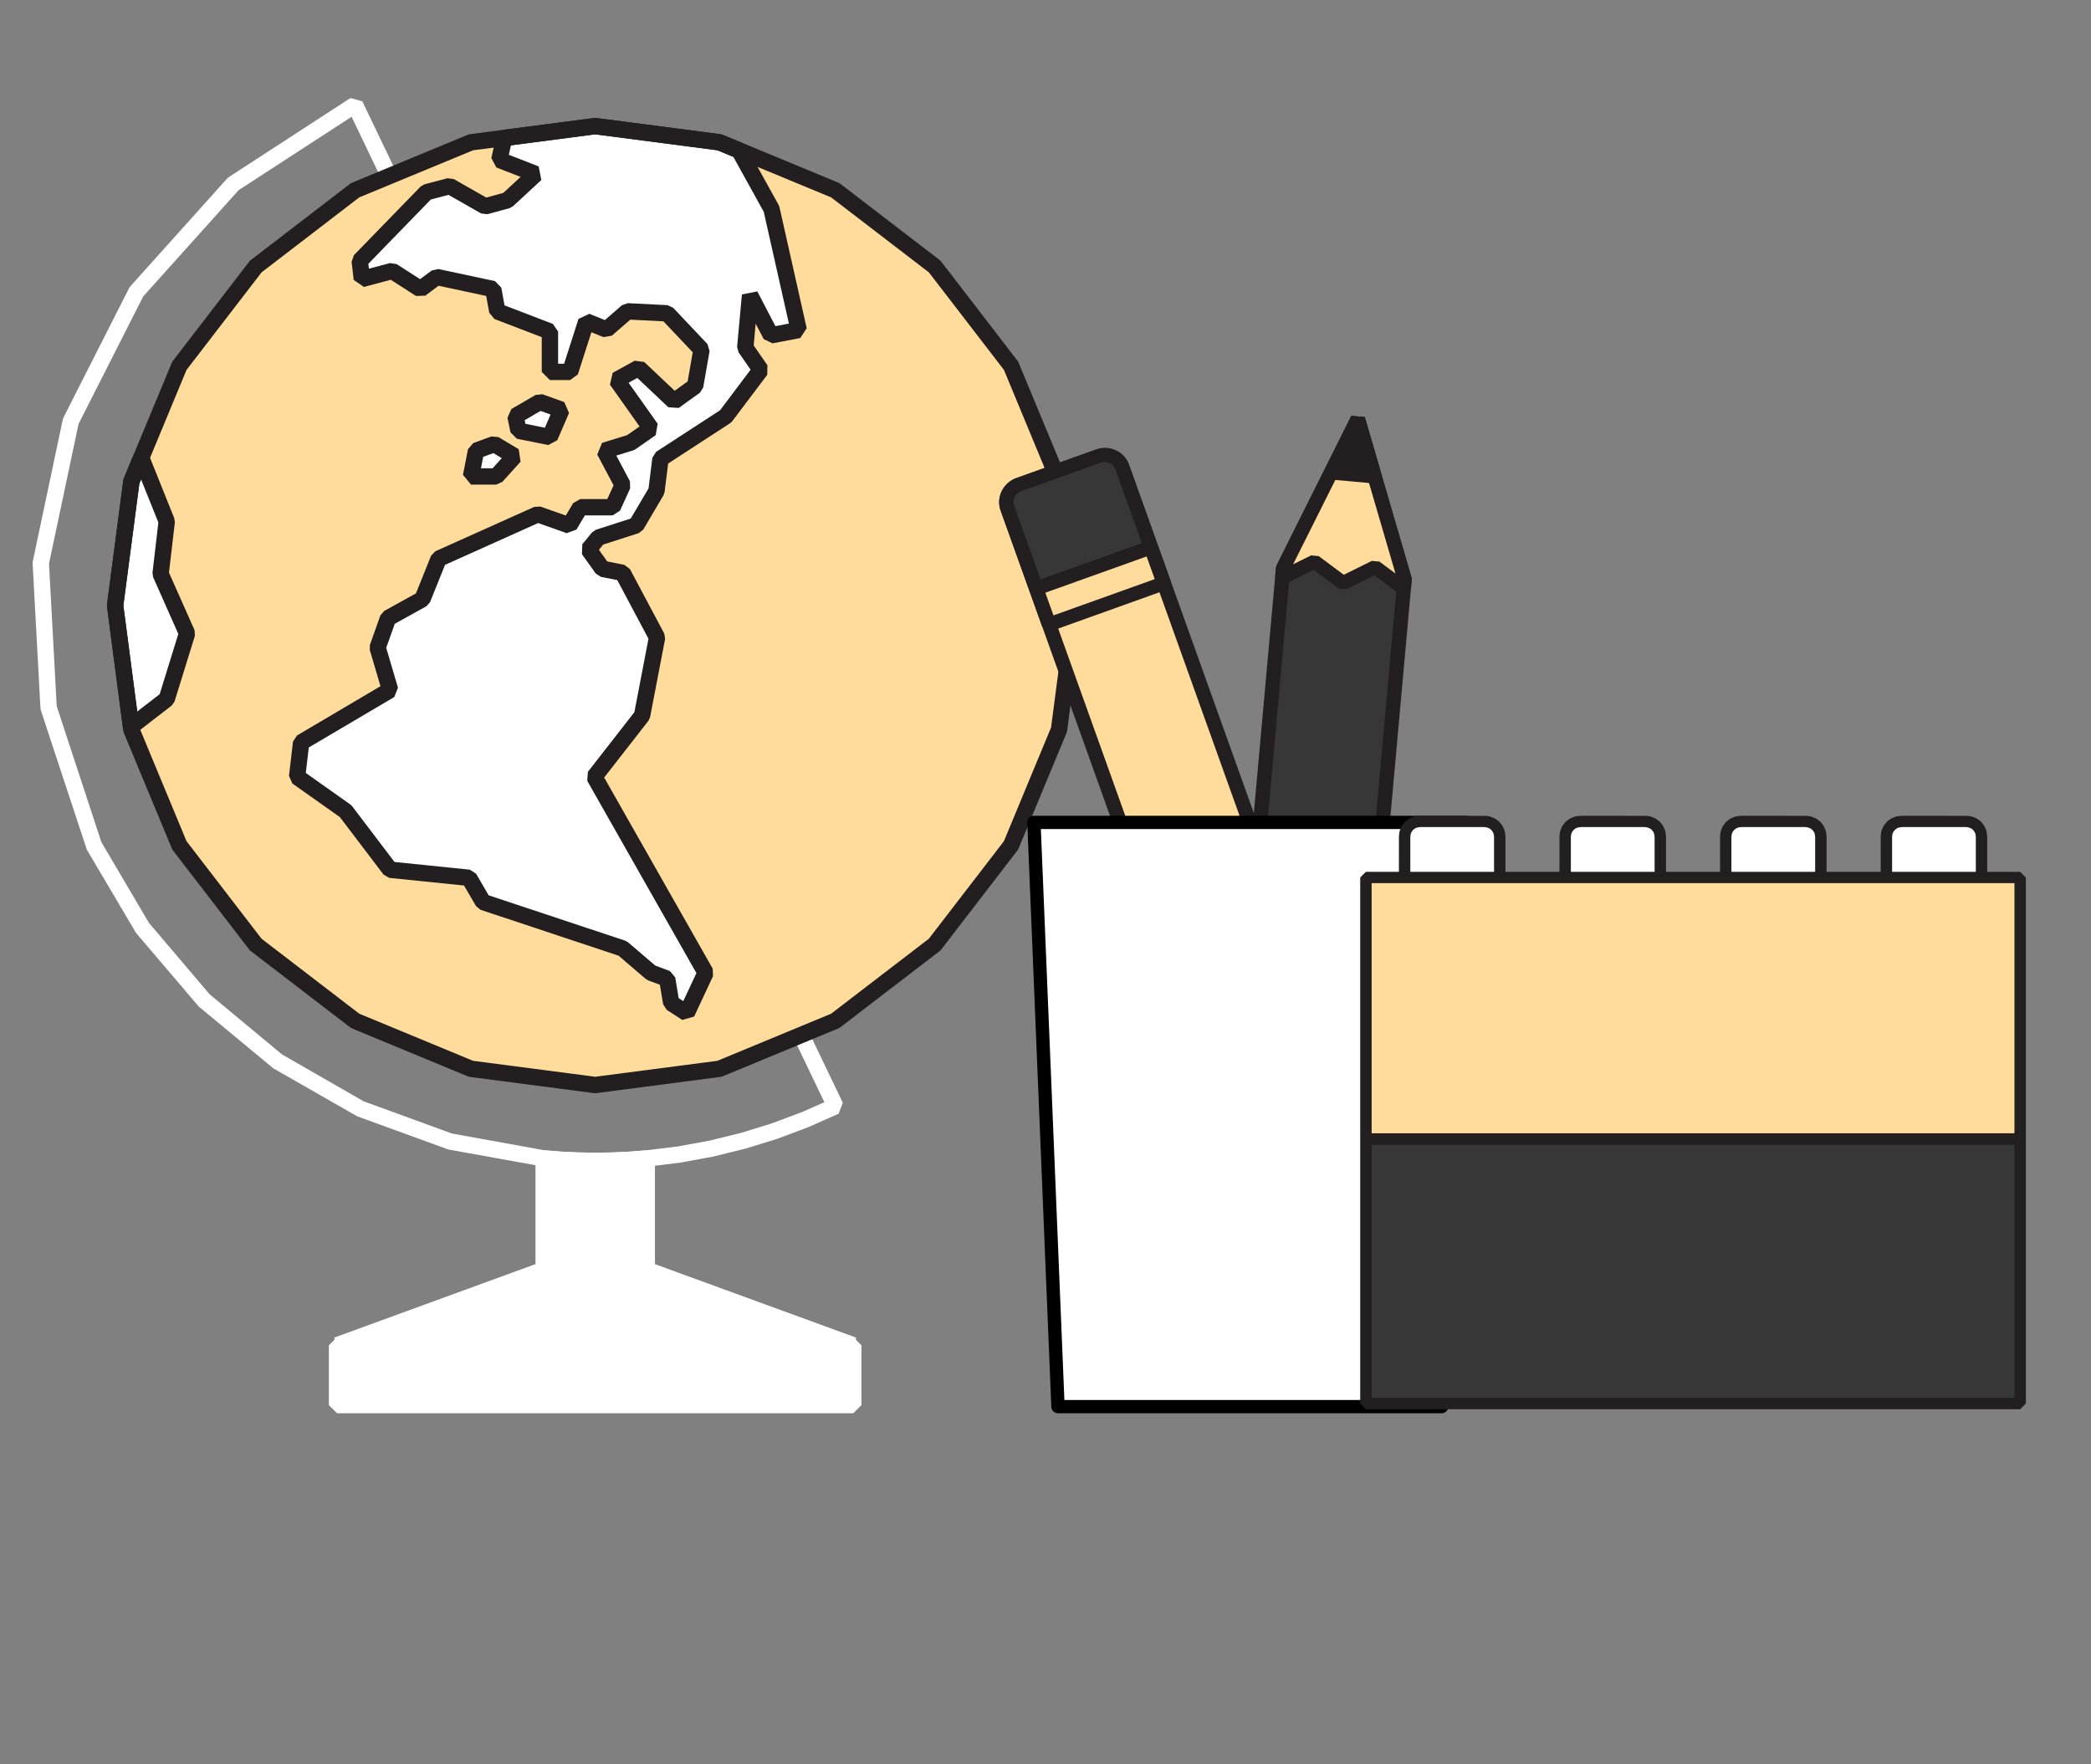
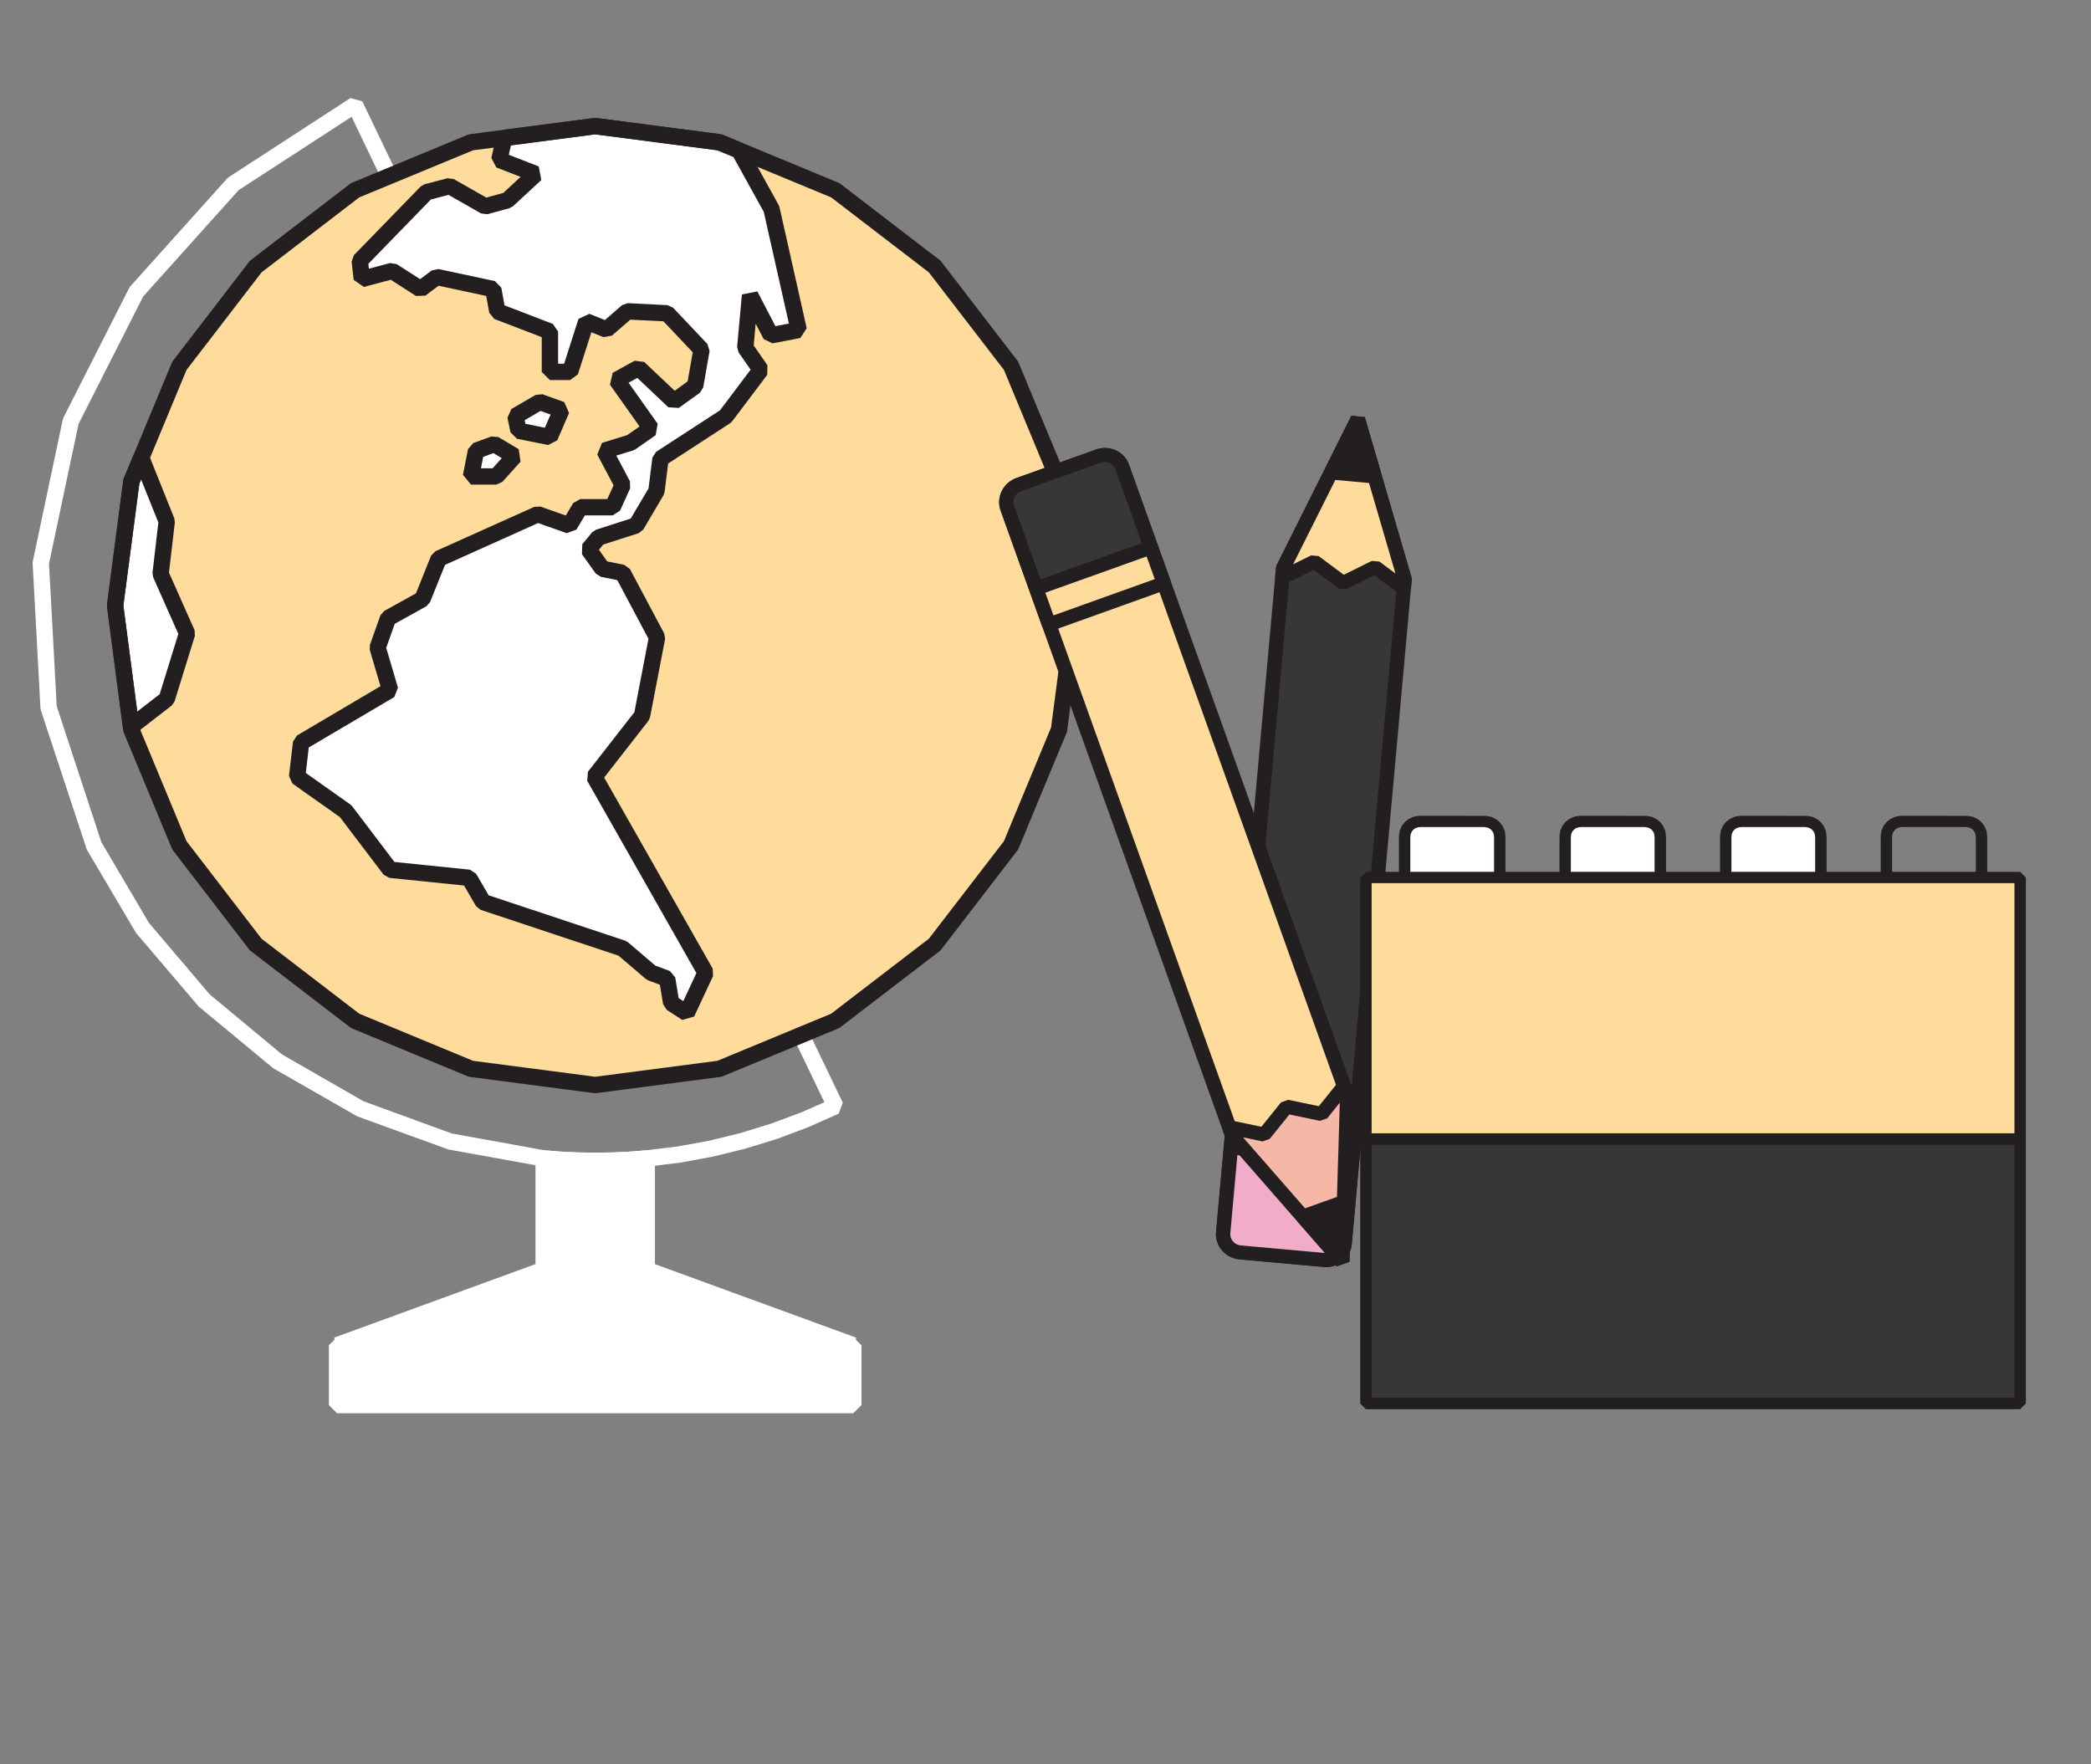
<svg xmlns="http://www.w3.org/2000/svg" width="64" height="54" fill="none">
  <rect width="100%" height="100%" fill="#808080" stroke="none" />
  <g clip-path="url(#a)">
    <path d="m39.272 17.392 2.286-4.568 1.432 4.903-1.834 20.332a.552.552 0 0 1-.203.378.582.582 0 0 1-.42.127l-2.573-.232a.582.582 0 0 1-.39-.2.552.552 0 0 1-.132-.409l1.834-20.331Z" fill="#373737" />
    <path d="m40.516 38.777-2.574-.232a.806.806 0 0 1-.539-.276.764.764 0 0 1-.183-.566l1.834-20.331.022-.075 2.285-4.568.41.037 1.431 4.903.008.078-1.834 20.331a.764.764 0 0 1-.28.524.806.806 0 0 1-.58.175Zm-1.027-21.326-1.83 20.292a.341.341 0 0 0 .081.252.36.36 0 0 0 .24.123l2.574.232a.36.36 0 0 0 .258-.078.341.341 0 0 0 .126-.233l1.83-20.293-1.263-4.324-2.016 4.029Z" fill="#231F20" />
    <path d="m37.676 35.12 3.717.335-.235 2.603a.552.552 0 0 1-.203.38.582.582 0 0 1-.419.126l-2.573-.232a.582.582 0 0 1-.39-.2.552.552 0 0 1-.132-.409l.235-2.603Z" fill="#F1ACCA" />
    <path d="m40.514 38.778-2.574-.233a.807.807 0 0 1-.539-.276.764.764 0 0 1-.182-.566l.234-2.603.239-.194 3.717.336.2.233-.235 2.603a.765.765 0 0 1-.28.524.806.806 0 0 1-.58.176Zm-2.641-3.425-.216 2.39a.34.34 0 0 0 .082.252.36.36 0 0 0 .24.123l2.573.232a.36.36 0 0 0 .259-.078.34.34 0 0 0 .125-.233l.216-2.39-3.28-.296Z" fill="#231F20" />
    <path d="m37.777 33.959 3.718.335-.105 1.161-3.717-.335.104-1.161Z" fill="#C3ACF1" />
    <path d="m41.371 35.669-3.717-.335-.2-.234.105-1.161.238-.194 3.718.335.2.234-.105 1.161-.239.194Zm-3.46-.743 3.28.296.066-.734-3.279-.296-.066.734Z" fill="#231F20" />
    <path d="m39.246 17.676.982-.485.878.653.98-.486.878.654.025-.285-1.431-4.903-2.286 4.568-.026.284Z" fill="#FFDC9B" />
    <path d="m40.975 18.014-.769-.571-.858.424-.32-.21.026-.285.022-.075 2.285-4.568.41.037 1.431 4.903.008.078-.026.284-.352.15-.767-.57-.857.424-.233-.021Zm-.846-1.015.233.021.768.572.858-.425.233.021.49.365-1.206-4.13-1.926 3.848.55-.272Z" fill="#231F20" />
    <path d="m41.558 12.824-.813 1.64 1.326.12-.513-1.76Z" fill="#231F20" />
    <path d="m42.055 14.797-1.326-.12-.18-.307.813-1.64.41.036.514 1.76-.231.27Zm-.97-.518.69.062-.268-.916-.422.854Z" fill="#231F20" />
  </g>
  <g clip-path="url(#b)">
    <path d="m17.166 35.497.526.025.527.008.526-.007.527-.025.525-.04v3.408H16.64v-3.41l.526.041Z" fill="#fff" />
    <path d="M16.64 39.117h3.156l.25-.25v-3.409l-.269-.25-.525.041-.519.024-.519.007-.519-.008-.514-.024-.521-.041-.27.249v3.41l.25.25Zm2.906-.5H16.89v-2.89l.262.02.527.025.534.009.535-.008.797-.045v2.888Z" fill="#fff" />
    <path d="M10.316 41.175h15.801l-6.322-2.308h-3.157l-6.322 2.308Z" fill="#fff" />
    <path d="M10.316 41.425h15.801l.086-.485-6.322-2.309-.086-.015h-3.157l-.086.015-6.322 2.309.086.485Zm14.386-.5H11.732l4.952-1.808h3.068l4.951 1.808Z" fill="#fff" />
    <path d="M26.117 41.175h-15.8v1.83h15.8v-1.83Z" fill="#fff" />
    <path d="M10.316 43.255h15.8l.251-.25v-1.83l-.25-.25H10.316l-.25.25v1.83l.25.25Zm15.55-.5h-15.3v-1.33h15.3v1.33Zm-7.654-6.974.535-.008.534-.025.533-.04 1.007-.124 1.002-.184.99-.243.973-.3.953-.358.931-.413.125-.336L11.09 3.102 10.727 3 7.003 5.42l-.05.042-2.965 3.303-.037.054-2.007 3.958-.022.062-.918 4.34-.005.066.239 4.43.012.064 1.407 4.265 1.506 2.549 1.92 2.254 2.281 1.89 2.571 1.471 2.785 1.013 2.899.524.525.042.534.025.534.009Zm7.02-2.047-.682.302-.927.347-.945.292-.96.236-.973.178-.981.12-.514.04-.519.024-.519.007-.519-.008-.518-.025-.505-.04-2.84-.514-2.703-.987-2.495-1.433-2.212-1.837-1.862-2.19-1.456-2.473-1.366-4.158L1.5 17.25l.905-4.277 1.978-3.9 2.921-3.253 3.457-2.246 14.47 30.159Z" fill="#fff" />
    <path d="m3.522 18.534.497 3.8 1.47 3.538 2.337 3.039 3.042 2.334 3.544 1.467 3.804.497 3.804-.497 3.544-1.467 3.042-2.335 2.338-3.038 1.469-3.539.497-3.8-.497-3.799-1.47-3.539-2.337-3.038-3.042-2.334-3.544-1.468-3.804-.496-3.804.497-3.544 1.467-3.042 2.334-2.338 3.038-1.469 3.54-.497 3.799Z" fill="#FFDC9B" />
    <path d="m9.096 23.776 1.486 1.05 1.36 1.794 2.415.246.433.742 4.27 1.421.867.742.495.185.123.742.476.309.578-1.236-3.405-5.995 1.46-1.872.459-2.393-1.052-1.978-.62-.124-.422-.592.299-.365 1.157-.372.62-1.05.123-.99 1.995-1.297 1.072-1.422-.472-.68.147-1.606.64 1.229.85-.164-.836-3.709-.99-1.787-.601-.249-3.804-.497-2.785.364-.148.67 1.113.434-.866.804-.682.185-1.087-.619-.706.185-2.044 2.103.062.555.928-.246.867.555.496-.37 1.733.37.124.68 1.61.619v1.236h.617l.496-1.546.618.248.641-.557 1.216.062 1.052 1.112-.196 1.114-.648.467-1.082-1.024-.672.37 1.051 1.485-.619.431-.805.249.558 1.05-.31.681h-.99l-.331.557-.969-.342-3.032 1.36-.496 1.237-1.052.582-.32.902.382 1.297-2.724 1.608-.123 1.05Zm-5.073-9.041.3-.726.782 1.948-.187 1.607.81 1.823-.623 2.01-1.094.845-.486-3.709.498-3.799Zm13.166-2.193-.36.834-.956-.193-.093-.448.743-.433.666.24Zm-1.997 2.04h-.774l.155-.785.557-.204.619.37-.557.619Z" fill="#fff" />
    <path d="m20.883 31.217.363-.104.578-1.236-.01-.23-3.322-5.849 1.357-1.74.048-.107.46-2.393-.025-.165-1.052-1.977-.172-.128-.523-.105-.253-.355.13-.16 1.087-.35.14-.11.619-1.051.033-.096.109-.874 1.898-1.234.063-.059 1.072-1.422.006-.293-.42-.606.06-.666.246.472.27.13.85-.163.196-.3-.834-3.71-.026-.065-.99-1.788-.123-.11-.601-.249-.064-.016-3.803-.497h-.065l-2.786.363-.212.194-.148.67.153.288.742.288-.529.49-.522.143-.997-.568-.188-.024-.706.185-.116.067-2.044 2.103-.07.202.063.555.313.215.822-.219.773.496.285-.01.405-.303 1.458.312.094.515.156.19 1.45.556v1.064l.25.25h.618l.238-.174.414-1.29.368.149.258-.044.565-.49 1.014.051.897.948-.156.89-.397.287-.932-.882-.293-.037-.673.37-.083.363.906 1.279-.38.265-.768.237-.147.357.5.942-.192.421h-.828l-.216.122-.227.381-.775-.273-.186.007-3.032 1.361-.13.135-.463 1.153-.974.54-.114.134-.321.902-.004.155.327 1.11-2.555 1.509-.122.186-.123 1.05.104.234 1.454 1.028 1.338 1.762.174.098 2.288.234.368.632.137.111 4.225 1.405.83.71.074.045.36.134.1.6.11.169.476.308Zm.432-1.434-.401.858-.142-.092-.105-.633-.16-.194-.452-.17-.833-.712-.084-.048-4.182-1.39-.385-.661-.19-.123-2.307-.236-1.295-1.706-.055-.053-1.364-.965.091-.78 2.617-1.544.113-.286-.36-1.22.262-.736.969-.537.11-.125.46-1.142 2.848-1.279.874.309.298-.108.26-.435h.848l.228-.146.309-.68-.007-.221-.416-.784.516-.159.07-.034.619-.432.06-.35-.89-1.255.268-.147.949.898.319.021.648-.466.1-.16.195-1.114-.064-.215-1.052-1.112-.17-.079-1.215-.061-.177.06-.526.457-.476-.191-.332.156-.44 1.372h-.184v-.986l-.16-.233-1.48-.568-.098-.542-.194-.2-1.733-.37-.202.044-.357.266-.72-.462-.2-.03-.647.171-.017-.149 1.913-1.968.54-.142.998.569.19.024.681-.186.105-.058.867-.803-.08-.417-.914-.355.065-.29 2.578-.337 3.739.488.49.203.93 1.68.77 3.421-.413.08-.553-1.064-.472.093-.147 1.606.044.165.369.532-.936 1.243-1.959 1.273-.112.179-.117.938-.545.923-1.066.343-.118.08-.299.365-.01.304.423.592.155.1.503.1.955 1.795-.431 2.247-1.423 1.826-.02.277 3.341 5.883ZM4.162 22.44l1.094-.846.086-.123.623-2.01-.01-.175-.783-1.76.18-1.54-.017-.122-.781-1.948-.464-.003-.3.726-.018.063-.497 3.799v.064l.486 3.71.401.165Zm.725-1.193-.686.53-.425-3.244.489-3.733.052-.128.53 1.319-.18 1.544.02.13.771 1.738-.571 1.844Zm9.529-6.415h.774l.186-.083.557-.618-.057-.382-.62-.371-.215-.02-.557.204-.16.186-.154.785.246.299Zm.662-.5h-.357l.068-.349.312-.115.256.154-.279.31Zm1.7-.71.279-.147.36-.834-.146-.334-.666-.24-.211.02-.743.432-.119.267.093.448.196.194.956.193Zm.073-.934-.174.403-.595-.12-.023-.11.486-.284.306.11Z" fill="#231F20" />
    <path d="M18.185 33.457h.065l3.805-.497.063-.017 3.544-1.467.056-.033 3.043-2.334.046-.046 2.337-3.038.033-.057 1.469-3.54.017-.063.497-3.799v-.065l-.497-3.8-.017-.062-1.47-3.54-.032-.056-2.337-3.038-.046-.046-3.043-2.335-.056-.032-3.544-1.468-.063-.017-3.805-.496h-.065l-3.804.496-.063.017-3.544 1.468-.057.032L7.675 7.96l-.046.046-2.337 3.038-.033.057-1.47 3.539-.016.063-.497 3.8v.064l.497 3.8.017.063 1.47 3.54.032.056 2.337 3.038.047.046 3.042 2.334.056.033 3.544 1.467.064.017 3.803.497Zm3.772-.989-3.74.488-3.738-.488-3.483-1.442-2.99-2.294-2.297-2.986-1.444-3.478-.489-3.734.49-3.734 1.443-3.478 2.297-2.986 2.99-2.295L14.48 4.6l3.739-.488 3.739.488 3.482 1.442 2.99 2.294 2.298 2.986L32.17 14.8l.49 3.734-.49 3.733-1.443 3.479-2.298 2.986-2.99 2.294-3.482 1.442Z" fill="#231F20" />
  </g>
  <g clip-path="url(#c)">
    <path d="m41.232 33.511-.153 5.105-3.36-3.846-6.886-19.218a.552.552 0 0 1 .025-.428.582.582 0 0 1 .327-.292l2.432-.871a.582.582 0 0 1 .438.017.552.552 0 0 1 .291.316l6.886 19.217Z" fill="#FFDC9B" />
    <path d="m31.114 14.63 2.432-.871a.806.806 0 0 1 .605.024c.19.086.335.243.404.436l6.886 19.218.012.077-.153 5.105-.387.139-3.36-3.846-.04-.067-6.886-19.218a.764.764 0 0 1 .035-.594.806.806 0 0 1 .452-.403Zm9.9 18.918-6.873-19.18a.34.34 0 0 0-.18-.195.36.36 0 0 0-.27-.01l-2.433.871a.359.359 0 0 0-.201.18.34.34 0 0 0-.016.264l6.873 19.18 2.964 3.393.135-4.503Z" fill="#231F20" />
    <path d="m35.23 16.754-3.513 1.26-.882-2.461a.552.552 0 0 1 .025-.43.582.582 0 0 1 .327-.29l2.433-.872a.583.583 0 0 1 .437.017.552.552 0 0 1 .292.316l.882 2.46Z" fill="#373737" />
    <path d="m31.112 14.63 2.433-.871a.806.806 0 0 1 .605.024c.19.086.334.243.404.436l.881 2.46-.134.277-3.514 1.259-.28-.128-.881-2.46a.765.765 0 0 1 .034-.594.806.806 0 0 1 .452-.403Zm3.837 1.996-.81-2.258a.34.34 0 0 0-.18-.195.36.36 0 0 0-.27-.01l-2.432.871a.359.359 0 0 0-.202.18.34.34 0 0 0-.015.264l.81 2.259 3.099-1.11Z" fill="#231F20" />
    <path d="m35.621 17.852-3.514 1.259-.393-1.098 3.514-1.259.393 1.098Z" fill="#FFDC9B" />
    <path d="m31.643 17.811 3.514-1.259.28.128.393 1.097-.135.276-3.514 1.26-.28-.128-.392-1.098.134-.276Zm3.452-.78-3.1 1.11.249.694 3.1-1.11-.25-.695Z" fill="#231F20" />
    <path d="m41.136 33.242-.686.853-1.072-.223-.685.853-1.07-.224.096.27 3.36 3.845.153-5.105-.096-.269Z" fill="#F5B7A6" />
    <path d="m39.428 33.662.938.195.6-.746.378.057.097.27.012.076-.153 5.105-.387.139-3.36-3.846-.04-.067-.097-.27.257-.284.935.196.6-.746.22-.08Zm1.195.565-.221.079-.937-.195-.6.745-.22.08-.599-.126 2.832 3.241.13-4.302-.385.478Z" fill="#231F20" />
    <path d="m41.08 38.616.048-1.829-1.254.45 1.206 1.38Z" fill="#231F20" />
    <path d="m39.801 37.035 1.253-.45.292.204-.047 1.83-.388.139-1.205-1.38.095-.343Zm1.098.062-.652.233.628.719.024-.952Z" fill="#231F20" />
  </g>
  <g clip-path="url(#d)">
-     <path d="M31.645 25.172h13.214l-.736 17.88H32.38l-.736-17.88Z" fill="#fff" />
    <path d="M44.124 43.255H32.382a.205.205 0 0 1-.204-.194l-.736-17.88a.203.203 0 0 1 .204-.212H44.86a.202.202 0 0 1 .191.131c.01.026.014.053.013.08l-.736 17.88a.202.202 0 0 1-.204.195Zm-11.546-.406h11.35l.72-17.474h-12.79l.72 17.474Z" fill="#000" />
  </g>
  <g clip-path="url(#e)">
    <path d="M45.905 35.405h-2.913v-1.817l.016-.12.046-.114.075-.096.096-.075.112-.046.12-.016h1.983l.12.016.112.047.097.074.074.097.046.112.016.121v1.817Z" fill="#CAE062" />
    <path d="M45.903 35.58h-2.912l-.175-.175.002-1.84.016-.12.011-.045.047-.112.023-.04.074-.097.032-.032.096-.074.04-.023.112-.047.044-.012.143-.017 2.005.002.12.015.045.012.112.047.04.023.096.074.032.032.074.097.022.04.047.112.012.044.017.144v1.817l-.175.175Zm-2.738-.35h2.564V33.6l-.011-.087-.03-.07-.045-.06-.06-.046-.07-.03-.086-.01h-1.96l-.086.01-.07.03-.06.046-.045.06-.03.07-.01.087v1.63Z" fill="#231F20" />
    <path d="M60.647 35.405h-2.913v-1.817l.016-.12.047-.114.074-.096.096-.075.112-.046.12-.016h1.983l.12.016.112.047.097.074.074.097.046.112.016.121v1.817Z" fill="#CAE062" />
    <path d="M60.65 35.58h-2.913l-.175-.175.002-1.84.016-.12.012-.045.046-.112.023-.04.074-.097.032-.032.096-.074.04-.023.112-.047.044-.012.143-.017 2.005.002.12.015.045.012.112.047.04.023.096.074.032.032.074.097.023.04.046.112.012.044.017.144v1.817l-.174.175Zm-2.739-.35h2.564V33.6l-.011-.087-.03-.07-.045-.06-.06-.046-.07-.03-.086-.01h-1.96l-.086.01-.07.03-.06.046-.045.06-.03.07-.01.087v1.63Z" fill="#231F20" />
    <path d="M55.733 35.405H52.82v-1.817l.016-.12.047-.114.074-.096.096-.075.112-.046.12-.016h1.983l.12.016.112.047.097.074.074.097.046.112.016.121v1.817Z" fill="#CAE062" />
    <path d="M55.731 35.58H52.82l-.175-.175.002-1.84.016-.12.012-.045.046-.112.023-.04.074-.097.032-.032.096-.074.04-.023.112-.047.044-.012.143-.017 2.005.002.12.015.045.012.112.047.04.023.096.074.032.032.074.097.023.04.046.112.012.044.017.144v1.817l-.175.175Zm-2.738-.35h2.564V33.6l-.011-.087-.029-.07-.046-.06-.06-.046-.07-.03-.086-.01h-1.96l-.086.01-.07.03-.06.046-.045.06-.03.07-.01.087v1.63Z" fill="#231F20" />
    <path d="M50.819 35.405h-2.913v-1.817l.016-.12.047-.114.074-.096.096-.075.112-.046.12-.016h1.983l.12.016.112.047.097.074.074.097.046.112.016.121v1.817Z" fill="#CAE062" />
    <path d="M50.818 35.58h-2.913l-.175-.175.002-1.84.016-.12.012-.045.046-.112.023-.04.074-.097.032-.032.096-.074.04-.023.112-.047.044-.012.143-.017 2.005.002.12.015.045.012.112.047.04.023.096.074.032.032.074.097.022.04.047.112.012.044.017.144v1.817l-.174.175Zm-2.739-.35h2.564V33.6l-.011-.087-.03-.07-.045-.06-.06-.046-.07-.03-.086-.01h-1.96l-.086.01-.07.03-.06.046-.045.06-.03.07-.01.087v1.63Z" fill="#231F20" />
    <path d="M61.833 42.957H41.809v-8.1h20.024v8.1Z" fill="#373737" />
    <path d="M61.831 43.133H41.807l-.174-.176v-8.1l.174-.175h20.024l.175.175v8.1l-.175.175Zm-19.85-.35h19.676v-7.75H41.982v7.75Z" fill="#231F20" />
  </g>
  <g clip-path="url(#f)">
    <path d="M45.905 27.398h-2.913v-1.795l.016-.12.046-.11.075-.096.096-.074.112-.046.12-.015h1.983l.12.015.112.046.097.074.074.095.046.111.016.12V27.398Z" fill="#fff" />
    <path d="M45.903 27.57h-2.912l-.175-.172.002-1.818.016-.119.011-.044.047-.111.023-.04.074-.095.032-.032.096-.073.04-.022.112-.047.044-.011.143-.018 2.005.002.12.016.045.011.112.047.04.022.096.073.032.032.074.096.022.039.047.111.012.044.017.142v1.795l-.175.173Zm-2.738-.345h2.564v-1.61l-.011-.086-.03-.07-.045-.059-.06-.046-.07-.028-.086-.012h-1.96l-.086.012-.07.028-.06.046-.045.06-.03.069-.01.085v1.61Z" fill="#231F20" />
-     <path d="M60.647 27.398h-2.913v-1.795l.016-.12.047-.11.074-.096.096-.074.112-.046.12-.015h1.983l.12.015.112.046.097.074.074.095.046.111.016.12V27.398Z" fill="#fff" />
    <path d="M60.65 27.57h-2.913l-.175-.172.002-1.818.016-.119.012-.044.046-.111.023-.04.074-.095.032-.032.096-.073.04-.022.112-.047.044-.011.143-.018 2.005.002.12.016.045.011.112.047.04.022.096.073.032.032.074.096.023.039.046.111.012.044.017.142v1.795l-.174.173Zm-2.739-.345h2.564v-1.61l-.011-.086-.03-.07-.045-.059-.06-.046-.07-.028-.086-.012h-1.96l-.086.012-.07.028-.06.046-.045.06-.03.069-.01.085v1.61Z" fill="#231F20" />
    <path d="M55.733 27.398H52.82v-1.795l.016-.12.047-.11.074-.096.096-.074.112-.046.12-.015h1.983l.12.015.112.046.097.074.074.095.046.111.016.12V27.398Z" fill="#fff" />
    <path d="M55.731 27.57H52.82l-.175-.172.002-1.818.016-.119.012-.044.046-.111.023-.04.074-.095.032-.032.096-.073.04-.022.112-.047.044-.011.143-.018 2.005.002.12.016.045.011.112.047.04.022.096.073.032.032.074.096.023.039.046.111.012.044.017.142v1.795l-.175.173Zm-2.738-.345h2.564v-1.61l-.011-.086-.029-.07-.046-.059-.06-.046-.07-.028-.086-.012h-1.96l-.086.012-.07.028-.06.046-.045.06-.03.069-.01.085v1.61Z" fill="#231F20" />
    <path d="M50.819 27.398h-2.913v-1.795l.016-.12.047-.11.074-.096.096-.074.112-.046.12-.015h1.983l.12.015.112.046.097.074.074.095.046.111.016.12V27.398Z" fill="#fff" />
    <path d="M50.818 27.57h-2.913l-.175-.172.002-1.818.016-.119.012-.044.046-.111.023-.04.074-.095.032-.032.096-.073.04-.022.112-.047.044-.011.143-.018 2.005.002.12.016.045.011.112.047.04.022.096.073.032.032.074.096.022.039.047.111.012.044.017.142v1.795l-.174.173Zm-2.739-.345h2.564v-1.61l-.011-.086-.03-.07-.045-.059-.06-.046-.07-.028-.086-.012h-1.96l-.086.012-.07.028-.06.046-.045.06-.03.068-.01.086v1.61Z" fill="#231F20" />
    <path d="M61.833 34.86H41.809v-8.004h20.024v8.003Z" fill="#FFDC9B" />
    <path d="M61.831 35.032H41.807l-.174-.173v-8.003l.174-.173h20.024l.175.173v8.003l-.175.173Zm-19.85-.346h19.676V27.03H41.982v7.657Z" fill="#231F20" />
  </g>
  <defs>
    <clipPath id="a">
      <path fill="#fff" d="m39.488 12.56 4.156.375-2.337 25.914-4.156-.375z" />
    </clipPath>
    <clipPath id="b">
      <path fill="#fff" d="M33.16 3H1.005v40.255H33.16z" />
    </clipPath>
    <clipPath id="c">
      <path fill="#fff" d="m43.07 37.985-3.928 1.407-8.777-24.494 3.929-1.408z" />
    </clipPath>
    <clipPath id="d">
-       <path fill="#fff" d="M31.441 24.969h13.623v18.287H31.441z" />
+       <path fill="#fff" d="M31.441 24.969h13.623H31.441z" />
    </clipPath>
    <clipPath id="e">
      <path fill="#fff" d="M41.633 32.946h20.373v10.187H41.633z" />
    </clipPath>
    <clipPath id="f">
      <path fill="#fff" d="M41.633 24.968h20.373v10.064H41.633z" />
    </clipPath>
  </defs>
</svg>